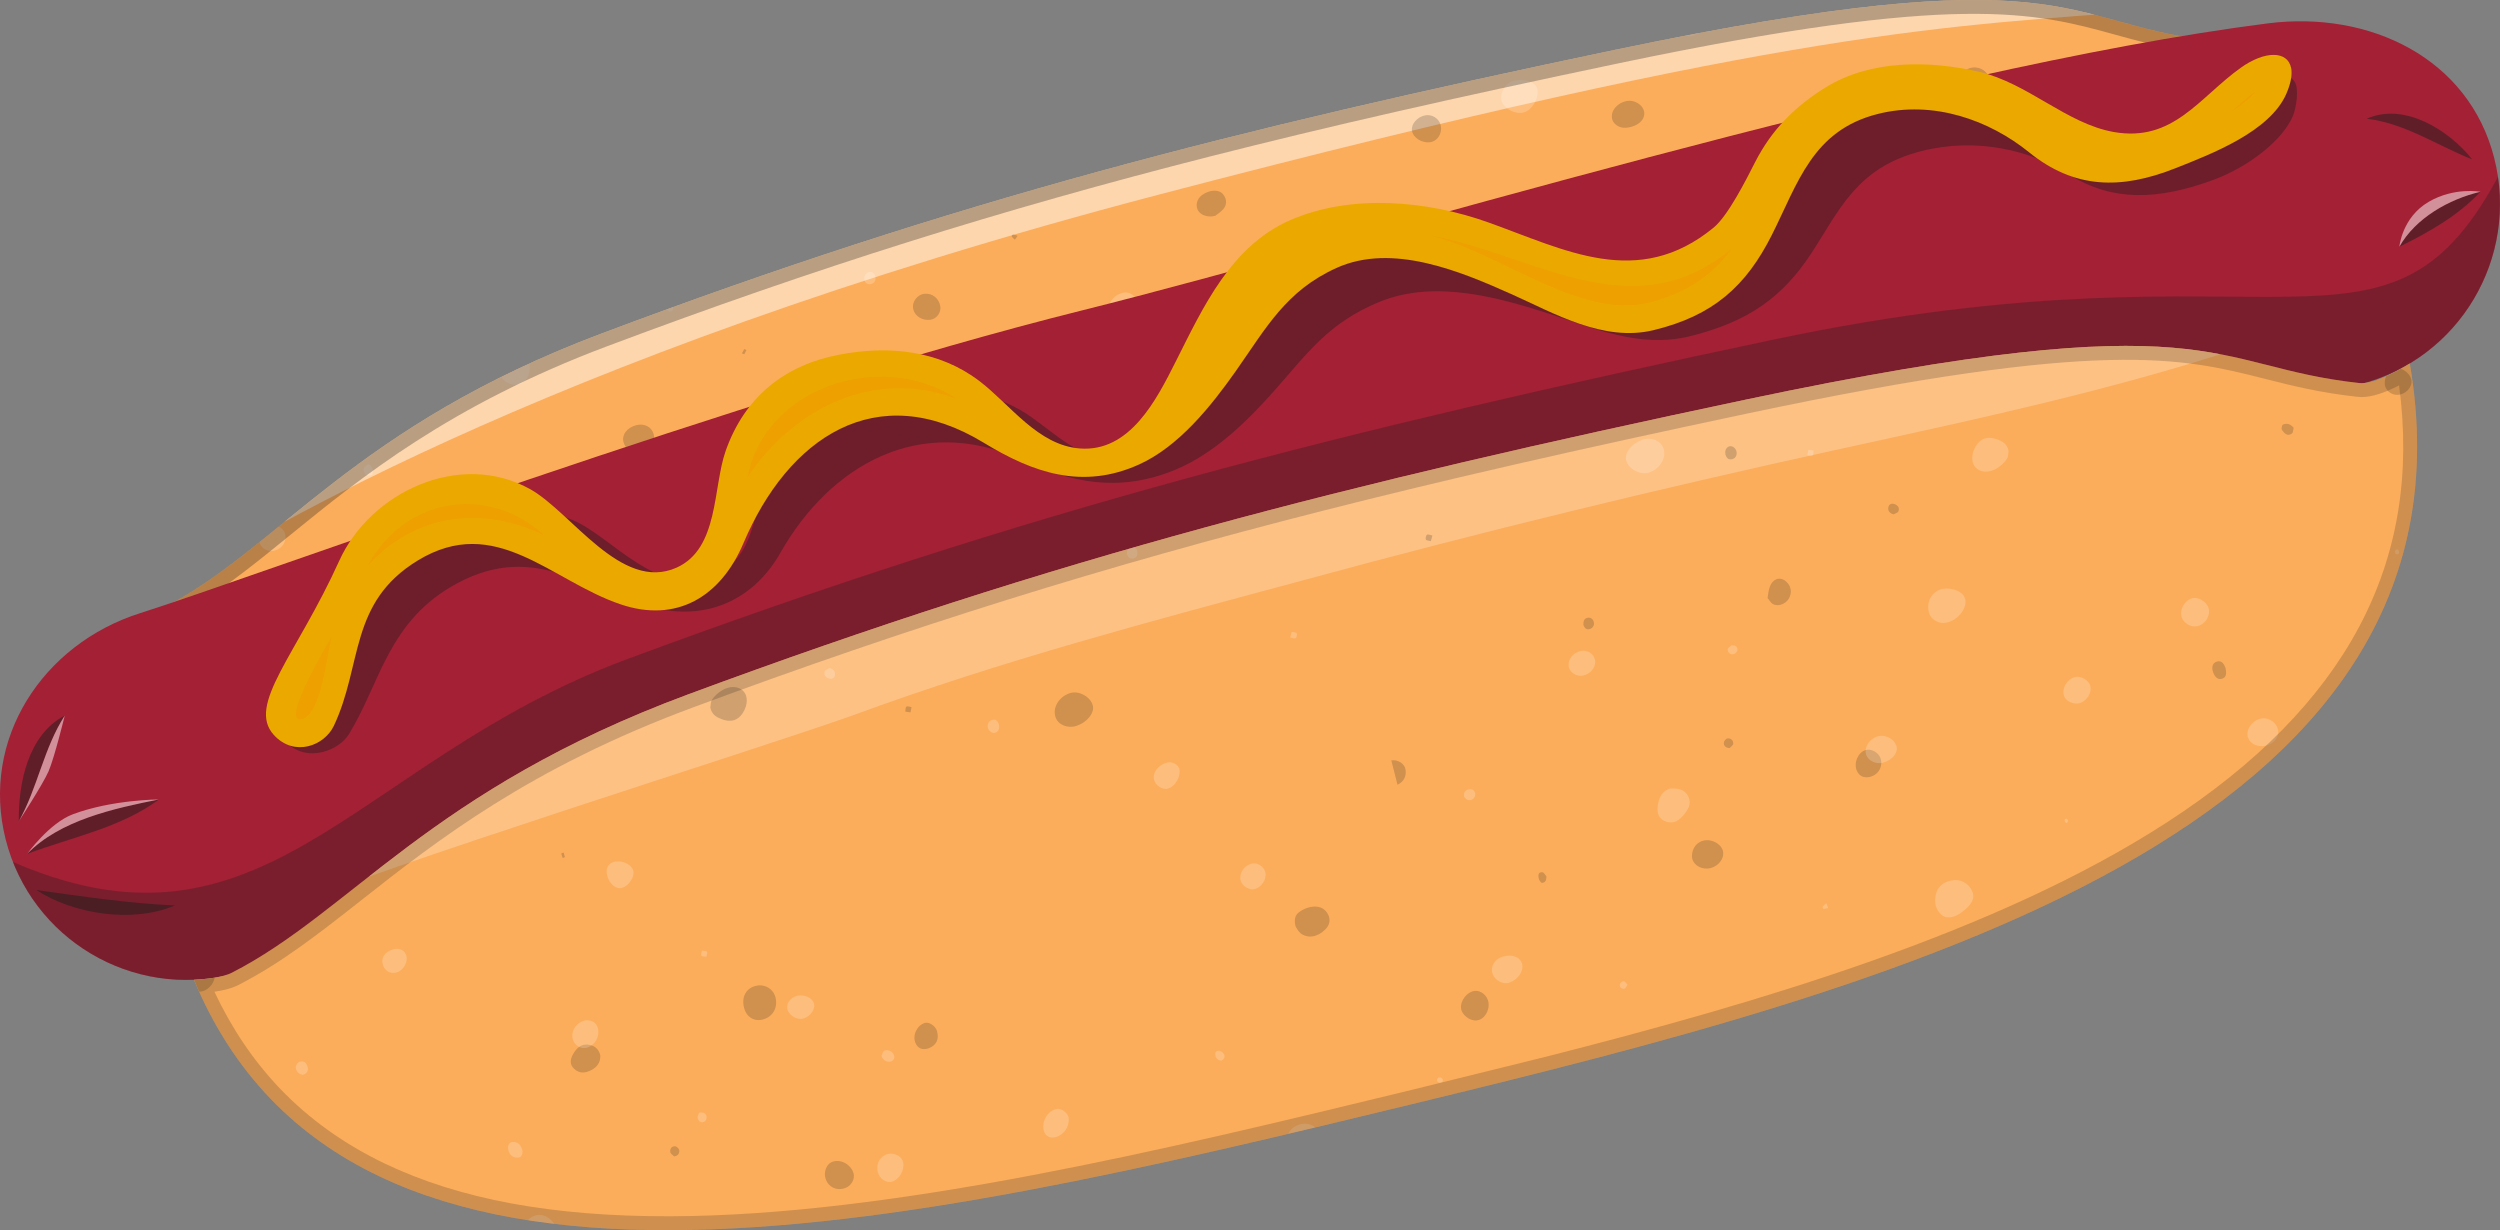
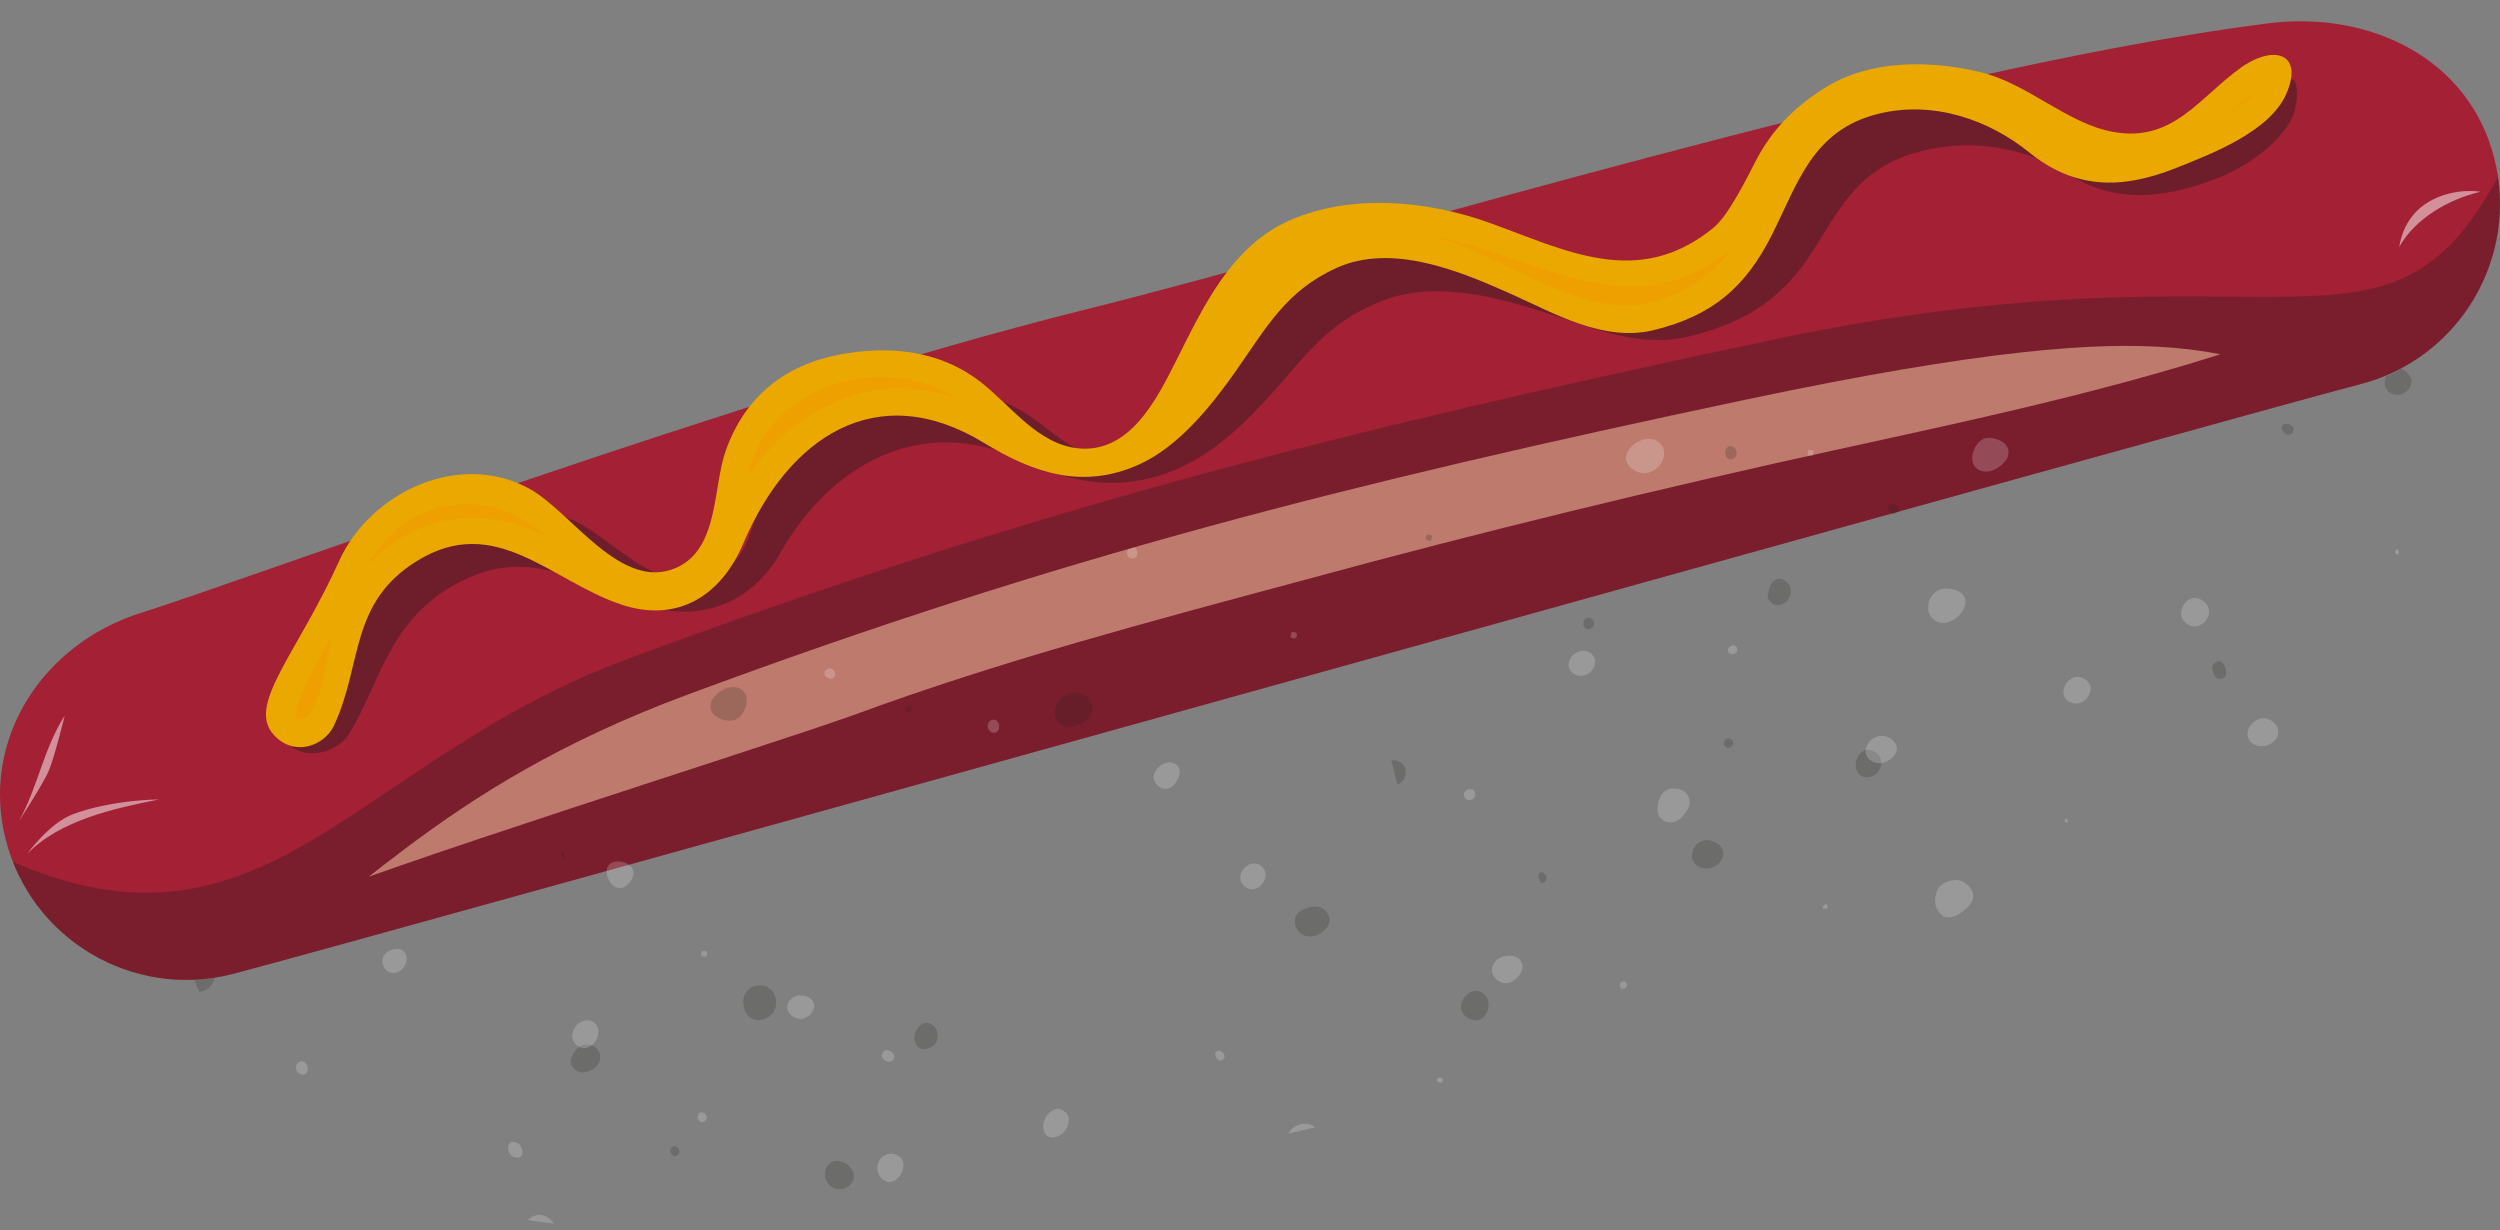
<svg xmlns="http://www.w3.org/2000/svg" viewBox="0 0 930.71 457.97">
  <rect x="0" y="0" width="930.71" height="457.97" fill="#808080" stroke="none" />
  <style>.R,.I,.N,.P,.B,.E,.O{isolation:isolate}.K,.F,.I,.N,.P,.E,.O{mix-blend-mode:overlay}</style>
  <defs>
    <clipPath id="A">
-       <path d="M601.76 18.45C458.63 48.44 356.11 74.51 224.2 124.07c-92.14 34.62-120.09 79.59-162.55 101.78-3.06 1.6 240.79 97.14 422.51 53.19C654.82 237.76 826.57 15.56 821.72 14.97c-54.76-6.69-50.87-31.93-219.96 3.49h0z" stroke-width="0" fill="none" />
-     </clipPath>
+       </clipPath>
    <clipPath id="B">
      <path d="M86.41 362.65c-37.11 9.44-74.85-13-84.29-50.11s13.6-72.73 50.11-84.29c42.59-13.48 226.8-81.83 350.32-112.62C507.9 89.37 712.82 25.45 844.26 8.7c37.99-4.84 74.85 13 84.29 50.11s-13 74.85-50.11 84.29S123.52 353.21 86.41 362.65h0z" stroke-width="0" fill="none" />
    </clipPath>
    <clipPath id="C">
      <path d="M649.78,148.81c-149.07,31.5-255.9,58.66-393.51,109.67-96.12,35.63-125.63,80.99-169.98,103.67-3.2,1.64-9.38,2.39-14.09,2.59,58.53,140.74,263.41,92.38,452.73,46.49,177.8-43.1,402.23-100.6,372.2-275.91-5.67,3.41-13.78,7.83-18.81,7.28-56.85-6.16-52.43-31-228.54,6.21h0Z" stroke-width="0" fill="none" />
    </clipPath>
  </defs>
  <g class="B">
    <g clip-path="url(#A)">
-       <path d="M601.76 18.45C458.63 48.44 356.11 74.51 224.2 124.07c-92.14 34.62-120.09 79.59-162.55 101.78-3.06 1.6 240.79 97.14 422.51 53.19C654.82 237.76 826.57 15.56 821.72 14.97c-54.76-6.69-50.87-31.93-219.96 3.49h0z" fill="#fcad5b" />
      <path class="E" d="M801.84 3.81c-76.16 5.94-131.92 6.16-370.17 68.57C195.02 134.37 83.69 206.68 68.74 216c43.86-50.05 91.75-74.4 146.93-106.13 54.23-30.24 110.97-54.59 169.77-73.11C447.25 19.41 510.51 7.85 574.55 1.92c42.62-3.27 91.69-15.41 144.09-13.73 29.62.95 54.99.11 83.2 15.61h0z" opacity=".5" fill="#fff" />
      <g class="F" opacity=".2" fill="#1d1d1b">
        <path d="M314.95 178.43c-2.88.62-5.35-.08-7.22-2.41-1.62-2.02-1.84-4.25-.25-6.33.92-1.2 2.15-2.21 3.38-3.1 2.85-2.05 5.76-2.35 7.42-.84 2.21 2 2.69 4.61 2.11 7.37-.61 2.9-2.58 4.62-5.45 5.32h.01zm244.02-85.76c-3.34.96-6.62-.7-7.37-3.73-.75-3.05 1.92-6.36 5.91-7.3 2.67-.63 5.43 1.23 6 4.06.66 3.28-1.09 5.98-4.53 6.97h0zm170.52-60.96c-.65-2.55 1.04-5.43 3.71-6.3 3.12-1.02 6.37.58 7.38 3.62.9 2.72-.63 5.27-3.65 6.08-3.61.97-6.67-.43-7.43-3.4h-.01zm-129.4 12.14c-.34-2.87 2.18-5.67 5.63-6.27 2.74-.47 5.81 1.39 6.34 3.86.66 3.08-2.42 5.83-6.88 6.13-2.52.17-4.84-1.52-5.1-3.72h0zM243.31 161.54c.82 2.97-.89 6.07-4.01 7.23-2.78 1.04-6.06-.8-7.12-3.99-.91-2.74 1.22-5.65 4.77-6.52 2.94-.72 5.64.67 6.36 3.29h0zm289.3-108.63c-3.19.53-6.64-1.64-6.97-4.38-.28-2.34 1.9-4.9 4.75-5.55 2.71-.62 5.47 1.14 6.01 3.84.56 2.81-1.21 5.67-3.79 6.09h0zm-80.2 27.44c-3.08.79-5.84-.47-6.62-2.43-.84-2.1.14-4.55 2.48-5.81 1-.54 2.14-.99 3.25-1.09 1.55-.14 3.13.23 4.08 1.65 1.2 1.8 1.14 3.71-.3 5.3-.99 1.11-2.32 1.91-2.89 2.38zm-102.36 33.61c.42 2.34-1.35 4.77-3.69 5.08-2.96.39-5.75-1.31-6.36-3.88-.65-2.73 1.44-5.55 4.29-5.8 2.81-.25 5.24 1.69 5.76 4.6h0zM783.01 39.7c-1.8.2-3.43-1.52-3.39-3.81.02-1.31.87-2.16 2.16-2.04 1.78.16 2.67 1.49 2.9 3.12.17 1.2-.18 2.34-1.67 2.73zM435.8 142.25c.36-.52.64-1.38 1.08-1.48 1.24-.27 1.92.58 1.73 1.74-.07.45-.99 1.1-1.45 1.04-.5-.06-.91-.83-1.36-1.3zM677.58 36.53c-.31-.05-.71 0-.9-.18-.17-.16-.24-.68-.11-.85.56-.74 1.11-.64 1.39.24.06.2-.24.53-.38.79zm-171.74 72.54c-.22-.28-.64-.57-.63-.84.02-.93.65-1.35 1.54-.96.84.37.89 1.12.17 1.76-.21.18-.71.04-1.08.04h0zm-126.99-21.3l-1.01 1.47c-.41-.37-.87-.7-1.19-1.14-.09-.12.29-.82.41-.81.55.06 1.09.27 1.79.48zm-17.73 83.24l-.61-1.8c.59-.12 1.17-.28 1.76-.31.09 0 .41.76.29.89-.4.47-.95.83-1.44 1.23h0zm-84.03-39.12l-.89-.35.87-1.59c.03-.04.54.23.82.36l-.8 1.59h0zm-86.63 55.16c-.24-.23-.61-.43-.69-.71-.24-.81.17-1.45 1-1.35s1.04.82.55 1.56c-.16.25-.56.34-.86.5z" />
      </g>
      <g class="F" opacity=".2" fill="#fff">
        <path d="M562.9 30.29c3.83-1.3 8.58-.01 9.32 2.52.9 3.07-1.2 7.4-4.26 8.79-2.95 1.33-7.46-.56-8.84-3.71-1.08-2.47 1-6.66 3.78-7.6zm61.71-20.05c-1.26-3.64.57-7.23 4.29-8.07 2.39-.54 4.73-.08 6.08 2.16 1.75 2.9-1.09 7.97-4.88 9.02-2.13.59-4.73-.88-5.5-3.1h.01zM423.45 112.58c.74 3.63-1.51 7.23-4.85 7.77-2.63.42-5.59-1.66-5.89-4.15-.42-3.49 2.09-6.67 5.74-7.27 2.21-.36 4.54 1.33 5.01 3.65h0zm-231.22 19.07c2.31-.19 4.5 1.61 4.85 3.99.59 4.13-1.7 7.54-5.1 7.58-3 .03-5.7-2.04-5.83-4.46-.2-3.67 2.49-6.8 6.08-7.1h0zm639.24-102.3c2.07-.65 4.72.71 5.56 2.83 1.05 2.65-.7 5.84-3.93 7.17-2.04.84-4.79-.56-5.43-2.75-.89-3.05.83-6.33 3.79-7.25h.01zM167.42 188.19c2.33-.73 4.93.47 5.7 2.64 1.02 2.85-.97 6.36-4.06 7.17-2.02.53-4.64-1.21-5.25-3.49-.72-2.7.86-5.46 3.61-6.32h0zm-70.68 14.04c-.68-2.29 1.08-5.04 3.96-6.18 2.27-.9 4.85.39 5.42 2.71.67 2.71-.93 5.35-3.75 6.2-2.27.68-5.02-.65-5.63-2.72h0zm170.7-37.74c2.1-.46 3.71.45 4.53 2.4 1.32 3.17-.49 6.48-3.71 7.02-2.1.35-3.88-.41-4.83-2.27-1.32-2.6.73-6.16 4.01-7.15h0zm55.88-63.13c1.43-.45 2.21.35 2.53 1.56.32 1.23-.12 2.36-1.39 2.76s-2.4-.2-2.66-1.47c-.23-1.16.32-2.27 1.52-2.85h0zm-186.19 71.46c1.55.86 2.08 2.19 1.43 3.78-.15.36-1.32.67-1.77.47-1.13-.53-1.61-1.7-1.25-2.86.17-.57 1.04-.93 1.59-1.38h0zm112.31-59.81c.39.59 1.07 1.16 1.11 1.78.06.91-.78 1.42-1.61.98-.55-.29-1.1-1.09-1.13-1.69-.06-.91.7-1.28 1.63-1.06h0zm-30.49 66.44l.77 1.79c-.63.13-1.27.31-1.9.33-.14 0-.43-.62-.42-.94.04-.95.61-1.34 1.56-1.18h0z" />
      </g>
      <path class="I" d="M821.71 14.96c-54.76-6.69-50.87-31.93-219.96 3.49C458.62 48.44 356.1 74.51 224.19 124.07c-92.14 34.62-120.09 79.59-162.55 101.78-3.06 1.6 240.79 97.14 422.51 53.19C654.81 237.76 826.56 15.56 821.71 14.97h0zm-111.6 117.83c-55.4 52.16-139.27 118.88-224.22 140.48h-.01l-2.95.73c-39.88 9.65-86.09 13.2-137.33 10.56-41.67-2.15-86.57-8.36-133.46-18.46-67.24-14.48-119.61-32.85-139.26-40.7 11.97-7.36 23.01-16.33 35.41-26.41 26.36-21.42 59.18-48.08 117.72-70.08 77.35-29.06 146.7-50.89 224.88-70.76 43.3-11.01 90.16-21.69 151.93-34.63C729.64-3.05 757.76 4.71 787.52 12.93c7.87 2.17 15.95 4.4 25.92 6.06-11.57 16.29-50.21 63.79-103.33 113.8h0z" opacity=".3" fill="#1d1d1b" />
    </g>
    <path d="M86.41 362.65c-37.11 9.44-74.85-13-84.29-50.11s13.6-72.73 50.11-84.29c42.59-13.48 226.8-81.83 350.32-112.62C507.9 89.37 712.82 25.45 844.26 8.7c37.99-4.84 74.85 13 84.29 50.11s-13 74.85-50.11 84.29S123.52 353.21 86.41 362.65h0z" fill="#a32035" />
    <g class="K" opacity=".5" fill="#1d1d1b">
-       <path d="M7 305.76c-.2-14.12 3.4-32.23 17.12-39.39-7.87 12.22-10.07 26.82-17.12 39.39zm3.09 12.14c12.25-12.59 32.45-16.96 49.11-20.28-14.39 10.65-32.63 14.07-49.11 20.28zm3.42 13.44c17.1 2.37 34.39 4.96 51.65 5.74-15.6 6.67-37.68 3.38-51.65-5.74zM923.43 71.39c-8.44 9.05-19.25 15.04-30.21 20.5 6.01-10.71 18.52-17.75 30.21-20.5zm-3.06-12.04c-13.05-5.18-25.09-13.47-39.27-15.14 13.95-6.31 30.69 4.31 39.27 15.14z" />
-     </g>
+       </g>
    <path class="E" d="M18.09 287.12C15.93 292.09 7 305.76 7 305.76c7.05-12.58 9.25-27.18 17.12-39.39 0 0-3.88 15.8-6.03 20.75zm9.05 16.01c-8.8 3.29-17.05 14.77-17.05 14.77 12.25-12.59 32.45-16.96 49.11-20.28 0 0-17.43.03-32.06 5.51zM904.07 75.19c9.6-5.64 19.37-3.8 19.37-3.8-11.69 2.74-24.2 9.79-30.21 20.5 0 0 .97-10.89 10.85-16.7h0z" opacity=".5" fill="#fff" />
    <g clip-path="url(#B)">
      <path class="I" d="M85.67 380.37C122.01 368.3 845.89 162.06 883 152.62c15.75-4 72.86-45.22 48.66-90-42.76 82.83-80.63 23.49-271.54 63.82-161.6 34.14-277.4 63.58-426.56 118.9C129.37 283.98 97.32 366.29-3.29 317.15c-21.37-10.44 4.77 91.18 88.96 63.22h0z" opacity=".3" fill="#1d1d1b" />
    </g>
    <g clip-path="url(#C)">
-       <path d="M649.78,148.81c-149.07,31.5-255.9,58.66-393.51,109.67-96.12,35.63-125.63,80.99-169.98,103.67-3.2,1.64-9.38,2.39-14.09,2.59,58.53,140.74,263.41,92.38,452.73,46.49,177.8-43.1,402.23-100.6,372.2-275.91-5.67,3.41-13.78,7.83-18.81,7.28-56.85-6.16-52.43-31-228.54,6.21h0Z" fill="#fcad5b" />
      <path class="N" d="M857.34,121.3c-55.56,20.89-118.78,34.12-174.15,46.24-66.12,14.51-132,30.49-197.29,48.28-56.44,15.18-113.14,30.11-168.2,50.41-37.42,13.3-178.57,57.25-211.43,72.04,50.94-44.3,101.41-63.74,159.39-91.59,56.76-26.46,114.56-48.53,173.75-66.54,62.19-16.82,125.23-29.81,189.2-39.3,42.73-5.61,91.12-24.93,136.2-18.07,29.72,4.53,62.41-13.12,92.54-1.46h-.01Z" opacity=".5" fill="#ffd6ae" />
      <g class="F" opacity=".2" fill="#1d1d1b">
        <path d="M264.44 263.37c.15-.76.09-2.09.68-2.97.84-1.25 2.05-2.35 3.32-3.18 3.26-2.11 6.69-1.88 8.54.35 1.5 1.8 1.36 4.95-.34 7.7-1.85 2.99-4.55 3.83-8.14 2.41-1.84-.73-3.53-1.72-4.08-4.3h.02zm128.51 3.61c-1.2-3.59 1.34-7.73 5.53-8.98 3.25-.97 7.61 1.47 8.36 4.69.66 2.79-2.12 6.23-6.08 7.54-3.29 1.08-6.86-.4-7.81-3.24h0zm-104.2 104.56c.84 3.84-1.17 7.13-4.91 8.04-3.27.79-6.09-1.1-6.9-4.63-.93-4.02 1.01-7.29 4.76-8 3.3-.63 6.35 1.35 7.06 4.59h-.01zm193.58-26.61c-.55-2.29-.4-4.14 1.39-5.42.92-.66 1.98-1.2 3.05-1.55 3.64-1.17 6.54-.11 7.78 2.75.86 1.98.33 3.77-1.1 5.24-2.85 2.95-6.65 3.58-9.29 1.47-.85-.68-1.35-1.82-1.83-2.5h0zm159.18-27.55c.28 2.91-2.57 5.8-5.89 5.97-3.08.16-5.69-1.92-5.73-4.53-.04-2.99 1.83-5.44 4.55-5.93 3.27-.6 6.79 1.63 7.07 4.5h0zm-30.11 83.05c-.67-3.64 1.66-7.2 5.01-7.66 2.64-.37 5.56 1.78 5.81 4.27.35 3.5-2.22 6.63-5.88 7.15-2.22.32-4.51-1.43-4.93-3.75h-.01zm-57.32-27.52c.65 3.27-1.48 6.69-4.35 6.98-2.54.26-5.56-2.08-5.81-4.51-.31-2.98 2.34-6.25 5.25-6.5 2.15-.18 4.44 1.7 4.9 4.02h0zm-480.03-3.73c-2.2-.04-4.46-2.3-4.55-4.56-.12-3.05 2.6-5.64 6.11-5.82 2.43-.13 4.69 2.07 4.47 4.34-.33 3.37-3.05 6.1-6.03 6.05h0zm149.42 23.68c.14 2.53-1.07 4.34-3.31 5.5-2.19 1.13-4.37 1.45-6.38-.42-1.68-1.56-1.57-3.36-.59-5.21 1.67-3.12 3.68-4.3 6.4-3.72 2.05.44 3.35 1.72 3.88 3.84h0zm91.26 49.41c-3.26 1.17-6.36-.3-7.39-3.5-.74-2.3.25-5.13 2.11-6.06 3.03-1.5 7.22.53 8.29 4.02.65 2.12-.77 4.73-3.01 5.53h0zM892.76 147c-2.42.17-4.73-1.64-4.95-3.88-.28-2.86 1.79-5.89 4.15-6.08 2.54-.2 5.56 2.21 5.81 4.64.26 2.53-2.18 5.11-5.01 5.32h0zm-312.79 6.76c-1.81.42-4.15-.93-4.45-2.56-.5-2.78 1.6-6.27 4.31-7.14 1.94-.63 4.73 1.15 5.19 3.3.59 2.79-1.64 5.62-5.05 6.4h0zM700.06 282.2c1.07 3.13-.72 6.3-4.02 7.04-2.15.48-3.88-.3-4.75-2.27-1.29-2.93.37-6.76 3.14-7.71 2.03-.7 4.89.8 5.62 2.94h.01zM348.8 383.78c.93 3.06-.2 5.46-3.14 6.49-2.13.75-3.93.11-4.83-1.94-1.27-2.93.63-6.73 3.55-7.53 1.54-.42 3.87 1.14 4.42 2.97h0zm419.65-32.04c-2.11.42-3.7-.52-4.48-2.49-1.25-3.19.63-6.47 3.85-6.94 2.11-.31 3.87.49 4.78 2.37 1.27 2.63-.86 6.14-4.16 7.07h0zM429.82 186.4c.36 2.64-1.65 5.11-4.65 5.7-2.39.47-4.84-1.17-5.2-3.48-.4-2.59 1.71-5.19 4.63-5.7 2.36-.42 4.92 1.28 5.22 3.48zm228.22 36.25c.21-1.17.3-2.73.8-4.14.99-2.78 3.4-3.82 5.41-2.54 2.52 1.61 3.19 4.55 1.61 7.04-1.31 2.06-4.31 2.97-6.06 1.74-.59-.41-.97-1.14-1.76-2.11h0zm-140.08 60.44c2.36-.4 4.97 1.18 5.29 3.39.38 2.55-.63 4.53-2.98 5.67m308.27-43.41c.31 1.59.53 3.41-1.33 3.95-1.74.51-2.8-.97-3.31-2.48-.54-1.58-.41-3.35 1.38-3.91s2.72.88 3.27 2.44h-.01z" />
        <path d="M642.34 169.17c-.2-1.2.03-2.28 1.15-2.9 1.23-.67 3.01.64 3.05 2.26.03 1.23-.56 2.2-1.81 2.45-1.36.27-2.06-.6-2.4-1.82h.01zm211.54-9.91c-.2.76-.16 1.79-.62 2.12-1.72 1.24-2.87-.09-3.74-1.34-.28-.41-.01-1.78.36-1.95 1.58-.74 2.94-.12 4 1.18h0zM250.99 430.52c-.5-.5-1.34-.96-1.44-1.54-.22-1.26.44-2.32 1.83-2.23.55.03 1.39.86 1.49 1.43.21 1.26-.54 2.12-1.88 2.34h0zm652.9-231.76c.22 1.15.28 2.53-1.01 2.81-1.8.39-2.93-.82-3.15-2.56-.08-.65.29-1.56.77-2.04 1.08-1.06 2.8-.11 3.39 1.79zm-198.94-7.27c-1.24-.34-2.1-1.13-1.98-2.41.12-1.37 1.18-1.85 2.4-1.4 1.17.43 1.9 1.44 1.37 2.68-.23.54-1.18.77-1.79 1.14h0zm-61.02 86.99c-1.34-.02-2.24-.71-2.18-2.02.03-.56.79-1.47 1.32-1.55 1.28-.18 2.22.66 2.19 1.95-.02.55-.86 1.08-1.32 1.61h-.01zm-54.44-45.83c-.06-1.15.12-2.31 1.38-2.63 1.19-.3 2.16.31 2.47 1.54s-.35 2.22-1.42 2.6c-1.21.42-2.06-.28-2.42-1.51h-.01zM80.11 415.08c-.52-.34-1.42-.66-1.45-1.04-.04-.52.58-1.1.92-1.65l1.61 1-1.09 1.69h0zm288.97-222.04c-1.31.07-2.28-.47-2.18-1.83.04-.53.84-1.33 1.41-1.45 1.3-.27 2.2.58 2.21 1.84 0 .48-.94.96-1.44 1.44zM575.7 326.27c.04 1.22-.27 2.35-1.64 2.4-.4.02-1.09-1.02-1.22-1.66-.21-1.07-.29-2.46 1.42-2.28.53.06.97.99 1.44 1.53h0zm241.54 11.51l-.73-1.8c.64-.11 1.27-.29 1.91-.29.14 0 .42.62.4.95-.06.95-.64 1.33-1.58 1.14h0zM532.68 201.45c-.65-.17-1.62-.17-1.85-.58-.24-.42.05-1.62.44-1.81.49-.25 1.32.18 2 .31l-.59 2.08zM112.03 449.17c-.43-.58-1.19-1.16-1.21-1.76-.05-1.36.87-2.07 2.16-1.5.43.19.79 1.32.62 1.84-.19.58-1.02.95-1.57 1.42h0zm226.93-183.95l-1.94-.3c.12-.64.03-1.6.4-1.84.43-.28 1.27.08 1.93.16l-.39 1.97h0zm514.8 15.98c-.3.04-.72.22-.89.08-.24-.19-.48-.64-.41-.92.24-1.09.79-1.17 1.36-.19.14.25-.03.68-.06 1.02h0zm-644.28 38.22c-.19-.54-.42-1.08-.52-1.63-.02-.09.55-.28.85-.42l.5 1.7c.01.06-.54.23-.83.35h0zm-100.96 11.62c.34-.05.84-.21.89-.12.54.96.28 1.41-.62 1.11-.18-.06-.19-.64-.28-.99h0z" />
      </g>
      <g class="F" opacity=".2" fill="#fff">
        <path d="M725.94 327.9c2.87-.68 5.35-.03 7.27 2.26 1.66 1.98 1.93 4.21.38 6.32-.89 1.22-2.1 2.26-3.32 3.17-2.8 2.11-5.71 2.47-7.4 1-2.26-1.96-2.78-4.55-2.26-7.33.55-2.92 2.48-4.68 5.34-5.43h-.01zm5.76-104.57c.59 4.81-5.78 10.02-10.2 8.24-1.86-.75-3.27-2.17-3.57-4.3-.42-2.95.54-5.43 3.01-7.13 2.59-1.79 7.35-1.2 9.75 1.15.51.5.69 1.35 1.02 2.04h-.01zm16.07-55.53c-.14.77-.04 2.1-.62 2.99-.82 1.26-2 2.4-3.26 3.25-3.22 2.18-6.64 2.02-8.55-.17-1.54-1.77-1.47-4.92.18-7.7 1.79-3.03 4.47-3.92 8.08-2.57 1.86.69 3.57 1.64 4.17 4.22v-.02zm-128.55-.97c1.27 3.57-1.18 7.75-5.35 9.09-3.23 1.04-7.63-1.31-8.46-4.51-.71-2.78 1.99-6.28 5.93-7.66 3.27-1.15 6.87.26 7.88 3.08h0zm-419.8 285.65c3.08-.93 6.77 1.55 7.75 5.2.85 3.18-1.38 6.5-5.24 7.8-3.02 1.01-6.48-.77-7.32-3.77-1.1-3.94 1.07-8.1 4.8-9.23h.01zm422.35-158.91c2.34-.11 4.67.04 6.21 2.07 1.23 1.62 1.43 3.67.45 5.41-.91 1.6-2.14 3.19-3.62 4.23-1.55 1.09-3.58 1.22-5.43.21-1.95-1.06-2.4-2.82-2.28-4.83.21-3.77 1.99-6.44 4.68-7.08h-.01zM483.74 418.66c3.32-1.03 6.63.56 7.45 3.58.82 3.03-1.79 6.39-5.75 7.42-2.66.69-5.45-1.12-6.08-3.94-.73-3.27.97-6 4.39-7.06h-.01zm314.17-75.35c-.88-2.96.77-6.08 3.86-7.31 2.76-1.09 6.07.67 7.2 3.85.97 2.72-1.1 5.68-4.64 6.62-2.93.78-5.65-.56-6.42-3.15h0zm43.42-75.71c2.55-.75 5.53.76 6.51 3.29 1.1 2.85-.89 5.93-4.36 6.72-2.95.67-5.83-.67-6.58-3.06-.87-2.75 1.2-6 4.43-6.95h0zm-281.76 88.51c3.32-.92 6.18.09 7 2.47.9 2.62-1.2 5.95-4.53 7.19-2.51.93-5.69-.8-6.46-3.51-.74-2.61 1.03-5.34 3.99-6.15h0zm135.03-75.69c-.45-2.93 1.97-5.97 5.11-6.43 2.68-.39 5.57 1.32 6.31 3.74.77 2.52-1.68 5.44-5.24 6.26-2.76.63-5.8-1.13-6.18-3.57zM590.53 428.79c3.06-.85 5.85.35 6.67 2.29.88 2.09-.04 4.55-2.36 5.86-.99.56-2.12 1.03-3.23 1.16-1.55.17-3.13-.17-4.11-1.57-1.24-1.77-1.21-3.68.19-5.31.97-1.13 2.28-1.96 2.85-2.43h-.01zM228.88 320.76c2.96-.45 6.09 1.01 6.82 3.18.86 2.56-2.08 6.59-4.9 6.71-2.2.09-4.6-2.51-4.92-5.62-.22-2.16.76-3.72 3-4.27zm-10.72 59.06c2.16-.02 3.85.78 4.41 2.98.81 3.2-1.11 6.41-4.21 7.28-2.16.61-4.8-1.17-5.21-3.51-.55-3.17 1.66-6.15 5.01-6.75h0zm597.77-157.05c2.28-.75 5.49 1.09 6.29 3.6.76 2.39-.78 5.38-3.32 6.47-2.46 1.05-5.51-.24-6.59-2.78-1.12-2.63.73-6.34 3.62-7.29h0zm-381.36 61.1c1.8-.45 4.17.85 4.5 2.47.56 2.77-1.47 6.3-4.16 7.22-1.93.66-4.75-1.05-5.25-3.19-.65-2.78 1.52-5.65 4.92-6.5h-.01zm-36.74 132.26c.47 3.55-2.34 7.15-5.84 7.35-1.79.11-3.01-1.04-3.41-2.63-.9-3.57 1.62-7.48 4.97-8.03 1.64-.27 4.06 1.6 4.28 3.3h0zm374.8-164.1c2.15-.46 4.95 1.2 5.55 3.29.68 2.4-1.2 5.56-3.82 6.42-2.15.7-5.17-.6-5.91-2.54-1.07-2.79 1.09-6.5 4.18-7.17zM330.88 429.57c2.37-.43 4.97 1.09 5.36 3.15.56 2.97-1.43 6.36-4.22 7.21-1.99.6-4.54-1.08-5.18-3.42-.91-3.31.87-6.35 4.05-6.93h0zm361.3-36.5c-.47-2.33 1.25-4.8 3.59-5.16 2.96-.45 5.78 1.19 6.44 3.75.71 2.72-1.32 5.58-4.17 5.89-2.81.3-5.28-1.59-5.85-4.48h-.01zM584.01 248.15c-.42-2.63 1.54-5.14 4.53-5.8 2.38-.52 4.86 1.07 5.27 3.37.45 2.58-1.6 5.22-4.51 5.8-2.36.47-4.94-1.18-5.29-3.37h0zM146.38 353.43c2.08-.53 3.92 0 4.75 1.97 1.14 2.74-1.28 6.5-4.21 6.77-2.14.2-3.63-.91-4.33-2.87-.93-2.62.68-5.02 3.79-5.87h0zM355.1 216.61c-.19 1.17-.24 2.73-.71 4.15-.93 2.8-3.32 3.89-5.36 2.65-2.55-1.55-3.29-4.48-1.75-7.01 1.27-2.08 4.25-3.06 6.02-1.87.6.4.99 1.12 1.8 2.07h0zm106.7 110.87c-.45-2.59 1.45-5.27 4.23-5.97 2.14-.54 4.72 1.23 5.09 3.49.42 2.55-1.58 5.42-4.18 6.02-2.08.48-4.76-1.37-5.14-3.54h0zm-158.68 46.6c.2 2.44-2.31 5.1-4.95 5.24-2.19.12-4.7-1.74-5.06-3.74-.46-2.55 1.9-4.97 4.87-4.99 2.71-.03 4.98 1.52 5.14 3.5h0zm-108.59 54.43c0 1.29-.38 2.42-1.73 2.46-2.21.07-3.39-1.33-3.63-3.39-.14-1.16.43-2.4 1.71-2.45 2.21-.07 3.24 1.45 3.64 3.38h.01zm133.65-35.46c.29-.62.43-1.5.92-1.8 1.6-.98 4.02.61 3.86 2.56-.04.52-.83 1.31-1.38 1.41-1.63.3-3.07-.74-3.39-2.17h0zm-179.53 57.66c.33 1.22.12 2.46-1.09 2.85-1.82.6-2.82-.69-3.26-2.23-.16-.57.16-1.53.61-1.98 1.07-1.08 3.1-.28 3.74 1.35h0zm-37.4-55.34c1.27-.5 2.34-.18 2.91.95.76 1.53.71 3.09-1.17 3.75-.54.19-1.59-.26-2.02-.76-1.17-1.33-1.15-2.75.28-3.94zM371.9 269.75c.22 1.19.02 2.28-1.09 2.92-1.22.7-3.02-.58-3.1-2.2-.06-1.23.52-2.21 1.76-2.48 1.36-.3 2.07.56 2.43 1.77h0zm-211.3 14.26c.19-.76.12-1.79.57-2.13 1.7-1.27 2.87.03 3.77 1.26.29.4.05 1.78-.32 1.96-1.56.77-2.94.18-4.02-1.1h0zm-74.61 53.17c-.21.69-.21 1.77-.66 2.01-1.17.61-2.31.06-2.67-1.19-.16-.56.19-1.65.67-1.95 1.23-.79 2.11-.05 2.67 1.14h0zm-37.76 36.97c1.26.04 1.98.81 2.08 1.94.11 1.23-.6 2.13-1.91 1.89-.59-.11-1.32-.79-1.52-1.36-.39-1.14.12-2.07 1.35-2.47h0zm260.61-125.42c1.25.31 2.12 1.09 2.03 2.37-.1 1.37-1.14 1.87-2.37 1.45-1.18-.41-1.93-1.4-1.43-2.65.22-.54 1.16-.8 1.77-1.17zm114.59-43.53c.08 1.15-.07 2.31-1.32 2.66-1.18.33-2.17-.26-2.5-1.49s.3-2.23 1.37-2.62c1.2-.45 2.07.23 2.45 1.46h0zm121.59 91.17c-.22-1.3.5-2.13 1.58-2.46 1.12-.34 2.25.03 2.54 1.31.27 1.2-.38 2.26-1.51 2.58s-2.11-.28-2.62-1.43h.01zm60.85 70.19c-.35.52-.61 1.4-1.05 1.5-1.24.29-1.93-.54-1.76-1.7.06-.45.97-1.12 1.43-1.07.5.05.93.81 1.39 1.27h-.01zm38.74-126.3c1.31-.1 2.28.42 2.22 1.78-.03.53-.81 1.35-1.38 1.48-1.3.3-2.22-.53-2.25-1.79-.01-.48.92-.98 1.41-1.47h0zM260.26 414.27c1.28-.34 2.38 0 2.77 1.27.17.55-.17 1.65-.62 1.93-1.22.75-2.29.1-2.67-1.14-.18-.58.33-1.37.53-2.06h0zm193.62-23.11c1.19.36 2.09 1.11 1.99 2.38-.04.51-.97 1.39-1.39 1.33-1.21-.17-1.97-1.12-2.07-2.36-.07-.92.54-1.38 1.47-1.35h0zM261.3 353.92c.65.1 1.58 0 1.87.37.28.37-.09 1.24-.18 1.89-.65-.12-1.54-.02-1.88-.41-.28-.32.1-1.21.19-1.85h0zm275.22 47.25c.23.28.65.55.65.83 0 .93-.62 1.37-1.52.99-.84-.35-.91-1.11-.21-1.76.21-.19.71-.05 1.08-.06zm-55.65-165.95c.65.16 1.62.13 1.86.54.25.41-.02 1.62-.4 1.82-.49.26-1.32-.15-2.01-.27l.55-2.09h0zm183.06 184.63l.98-1.5c.42.36.89.69 1.22 1.12.09.12-.28.83-.4.82-.56-.05-1.1-.25-1.79-.44h0zm9.3-252.37l1.94.26c-.1.64 0 1.6-.37 1.84-.42.28-1.27-.06-1.93-.12l.35-1.98h.01zm6.71 168.78l.65 1.79c-.58.13-1.16.31-1.75.35-.09 0-.42-.75-.31-.88.39-.48.93-.85 1.42-1.26h-.01zm84.81 37.39l.9.33-.83 1.61c-.03.04-.54-.22-.83-.34l.77-1.6h-.01zm126.83-168.47c.25-.24.49-.65.77-.69.21-.03.65.39.71.67.24 1.09-.23 1.49-1.18 1-.21-.11-.2-.64-.3-.99h0zm-122.83 99.77c.25-.05.58-.21.72-.11.21.15.45.52.4.75-.18.96-.65 1.05-1.18.22-.12-.2.03-.57.06-.86z" />
      </g>
-       <path class="O" d="M878.32 142.6c-56.85-6.16-52.43-31-228.54 6.21-149.07 31.5-255.9 58.66-393.51 109.67-96.12 35.63-125.63 80.99-169.98 103.67-3.2 1.64-9.38 2.39-14.09 2.59 58.53 140.74 263.41 92.38 452.73 46.49 177.8-43.1 402.23-100.6 372.2-275.91-5.67 3.41-13.78 7.83-18.81 7.28h0zm-71.63 163.56c-63.63 41.26-152.63 67.27-231.31 87.28l-51.67 12.76c-89.65 21.73-191.26 46.36-274.21 46.6-43.63.12-78.39-6.3-106.26-19.63-14.98-7.17-28.04-16.49-38.82-27.72-9.84-10.25-18.09-22.42-24.59-36.23 1.44-.22 2.92-.49 4.33-.85 1.78-.45 3.24-.98 4.48-1.61 16.24-8.3 30.15-19.25 46.26-31.93 27.64-21.76 62.04-48.83 123.17-71.49 80.71-29.92 153.03-52.5 234.5-73.21 45.13-11.47 93.94-22.65 158.28-36.25 132.51-28 161.6-20.63 192.4-12.83 10.06 2.55 20.46 5.18 34.51 6.7 1.84.2 3.86.01 6.16-.57 3.01-.77 6.23-2.16 9.22-3.69 8.76 66.04-19.58 119.31-86.45 162.68h0z" opacity=".2" fill="#1d1d1b" />
    </g>
    <path class="P" d="M854.25,30.41c1.76,2.68.58,9.86-.67,12.81-3.72,8.78-16.07,18.79-29.8,23.82-20.56,7.52-37.52,8.06-53.53-2.11-13.95-8.86-34.09-13.94-54.87-8.7-24.34,6.14-30.62,22.2-41.2,38.28-10.41,15.82-22.99,25.27-45.25,30.71-18.59,4.54-36.21-3.27-51.42-8.17-18.5-5.96-42.92-13.27-63.9-4.7-19.05,7.79-26.99,19.3-38.95,32.81-9.68,10.94-22.34,23.69-37.33,29.81-21.16,8.64-38.91,4.49-56.62-3.67-38.38-17.69-71.88,2.16-90.24,34.58-9.31,16.43-26,25.23-46.25,20.57-25.26-5.81-44.29-25.13-73.81-9.41-26.04,13.87-28.82,37.42-40.55,56.32-3.83,6.17-15.12,10.24-22.25,3.87-9.55-8.54,16.55-29.59,33.97-58.67,12.7-21.2,46.4-35.46,71.48-25.02,14.81,6.17,31.65,29.33,52.44,20.85,15.94-6.5,14.72-24.72,20.2-36.01,7.93-16.33,23-26.67,43.4-30.85,18.27-3.74,36.62-3.22,50.98,5.24,11.01,6.49,20.35,18.26,35.81,18.46,18.37.24,29.08-16.04,36.85-27.82,11.16-16.94,22.43-35.71,44.8-44.58,22.81-9.04,50.52-8.36,72.54-2.95,27.65,6.78,53.8,17.53,82.84-2.52,5.56-3.84,9.96-22.89,13.5-28.2,6.72-10.11,17.05-21.16,28.78-27.49,17.03-9.18,40.09,1.5,58.21,4.05,17.62,2.48,31.2,13.92,48.3,15.58,21.77,2.1,18.24-16.36,34.13-26.05,9.09-5.54,15.9-4.67,18.42-.82v-.02Z" fill="#1d1d1b" opacity=".4" />
    <path d="M852.95,25.28c.47,2.35-.02,5.55-1.78,9.62-6.1,14.06-27.66,22.33-41.3,27.73-20.41,8.08-37.62,7.7-54.51-5.96-14.72-11.9-35.49-19.48-56.28-14.25-24.34,6.12-29.72,25.73-39.47,45.09-9.59,19.04-21.79,30.02-44.06,35.41-18.6,4.5-36.99-6.32-52.75-13.37-19.16-8.57-44.43-19.19-65.2-9.82-18.87,8.51-26.22,22.35-37.53,38.42-9.16,13.01-21.21,28.1-36.07,34.79-20.95,9.44-39.25,3.17-57.74-8.1-40.09-24.41-72.88-1.79-89.51,37.42-8.43,19.88-24.84,29.78-45.7,22.73-26.02-8.8-46.55-34.04-75.57-16.3-25.59,15.64-20.44,38.7-31.18,61.49-3.5,7.44-14.72,11.8-22.36,3.43-10.24-11.23,8.46-29.71,24.35-64.83,11.58-25.6,44.92-41.25,71.05-26.69,15.43,8.6,33.97,38.48,54.57,29.22,15.78-7.1,13.42-29.85,18.28-43.56,7.04-19.84,21.7-31.77,42.17-35.7,18.32-3.52,37-1.73,52.11,9.7,11.59,8.76,21.81,24,37.53,25.21,18.68,1.44,28.55-18.15,35.7-32.34,10.28-20.39,20.56-43.06,42.73-52.71,22.61-9.84,50.8-7.26,73.51.84,28.51,10.16,55.74,25.17,83.99,2.01,5.41-4.43,12.15-17.88,15.41-24.28,6.19-12.16,14.79-20.8,26.31-27.94,16.73-10.37,38.57-10.11,57.14-5.81,18.06,4.19,32.56,19.27,50.04,22.4,22.24,3.97,31.92-12.89,47.45-23.96,8.89-6.33,17.38-6.33,18.66.13v-.02Z" fill="#eba900" />
    <path class="R" d="M112.41 267.72c-8.52 2.17 10.01-28.81 11.06-30.69-1.72 6.24-3.71 28.82-11.06 30.69zM614.13 112.6c-26.53 6.75-57.58-20.14-83.38-25.26 39.54 6.62 76.25 36.14 113.75 5.42-7.45 10.51-18.01 16.71-30.36 19.85h-.01zM830.6 41.61c3.07-2.74 6-5.34 9.13-7.63-2.16 2.76-5.4 5.3-9.13 7.63zM202.55 199.24c-23.03-11.11-48.11-8.09-65.64 11.4 13.72-25.66 44.9-30.36 65.64-11.4-11.27-5.43-3.78-3.45 0 0zm75.8-21.71c6.51-33.66 49.96-47.42 77.59-29.19-30.73-11.12-60.08 3.34-77.59 29.19.46-2.38 11.14-16.44 0 0z" fill="#f18a00" opacity=".3" />
  </g>
</svg>